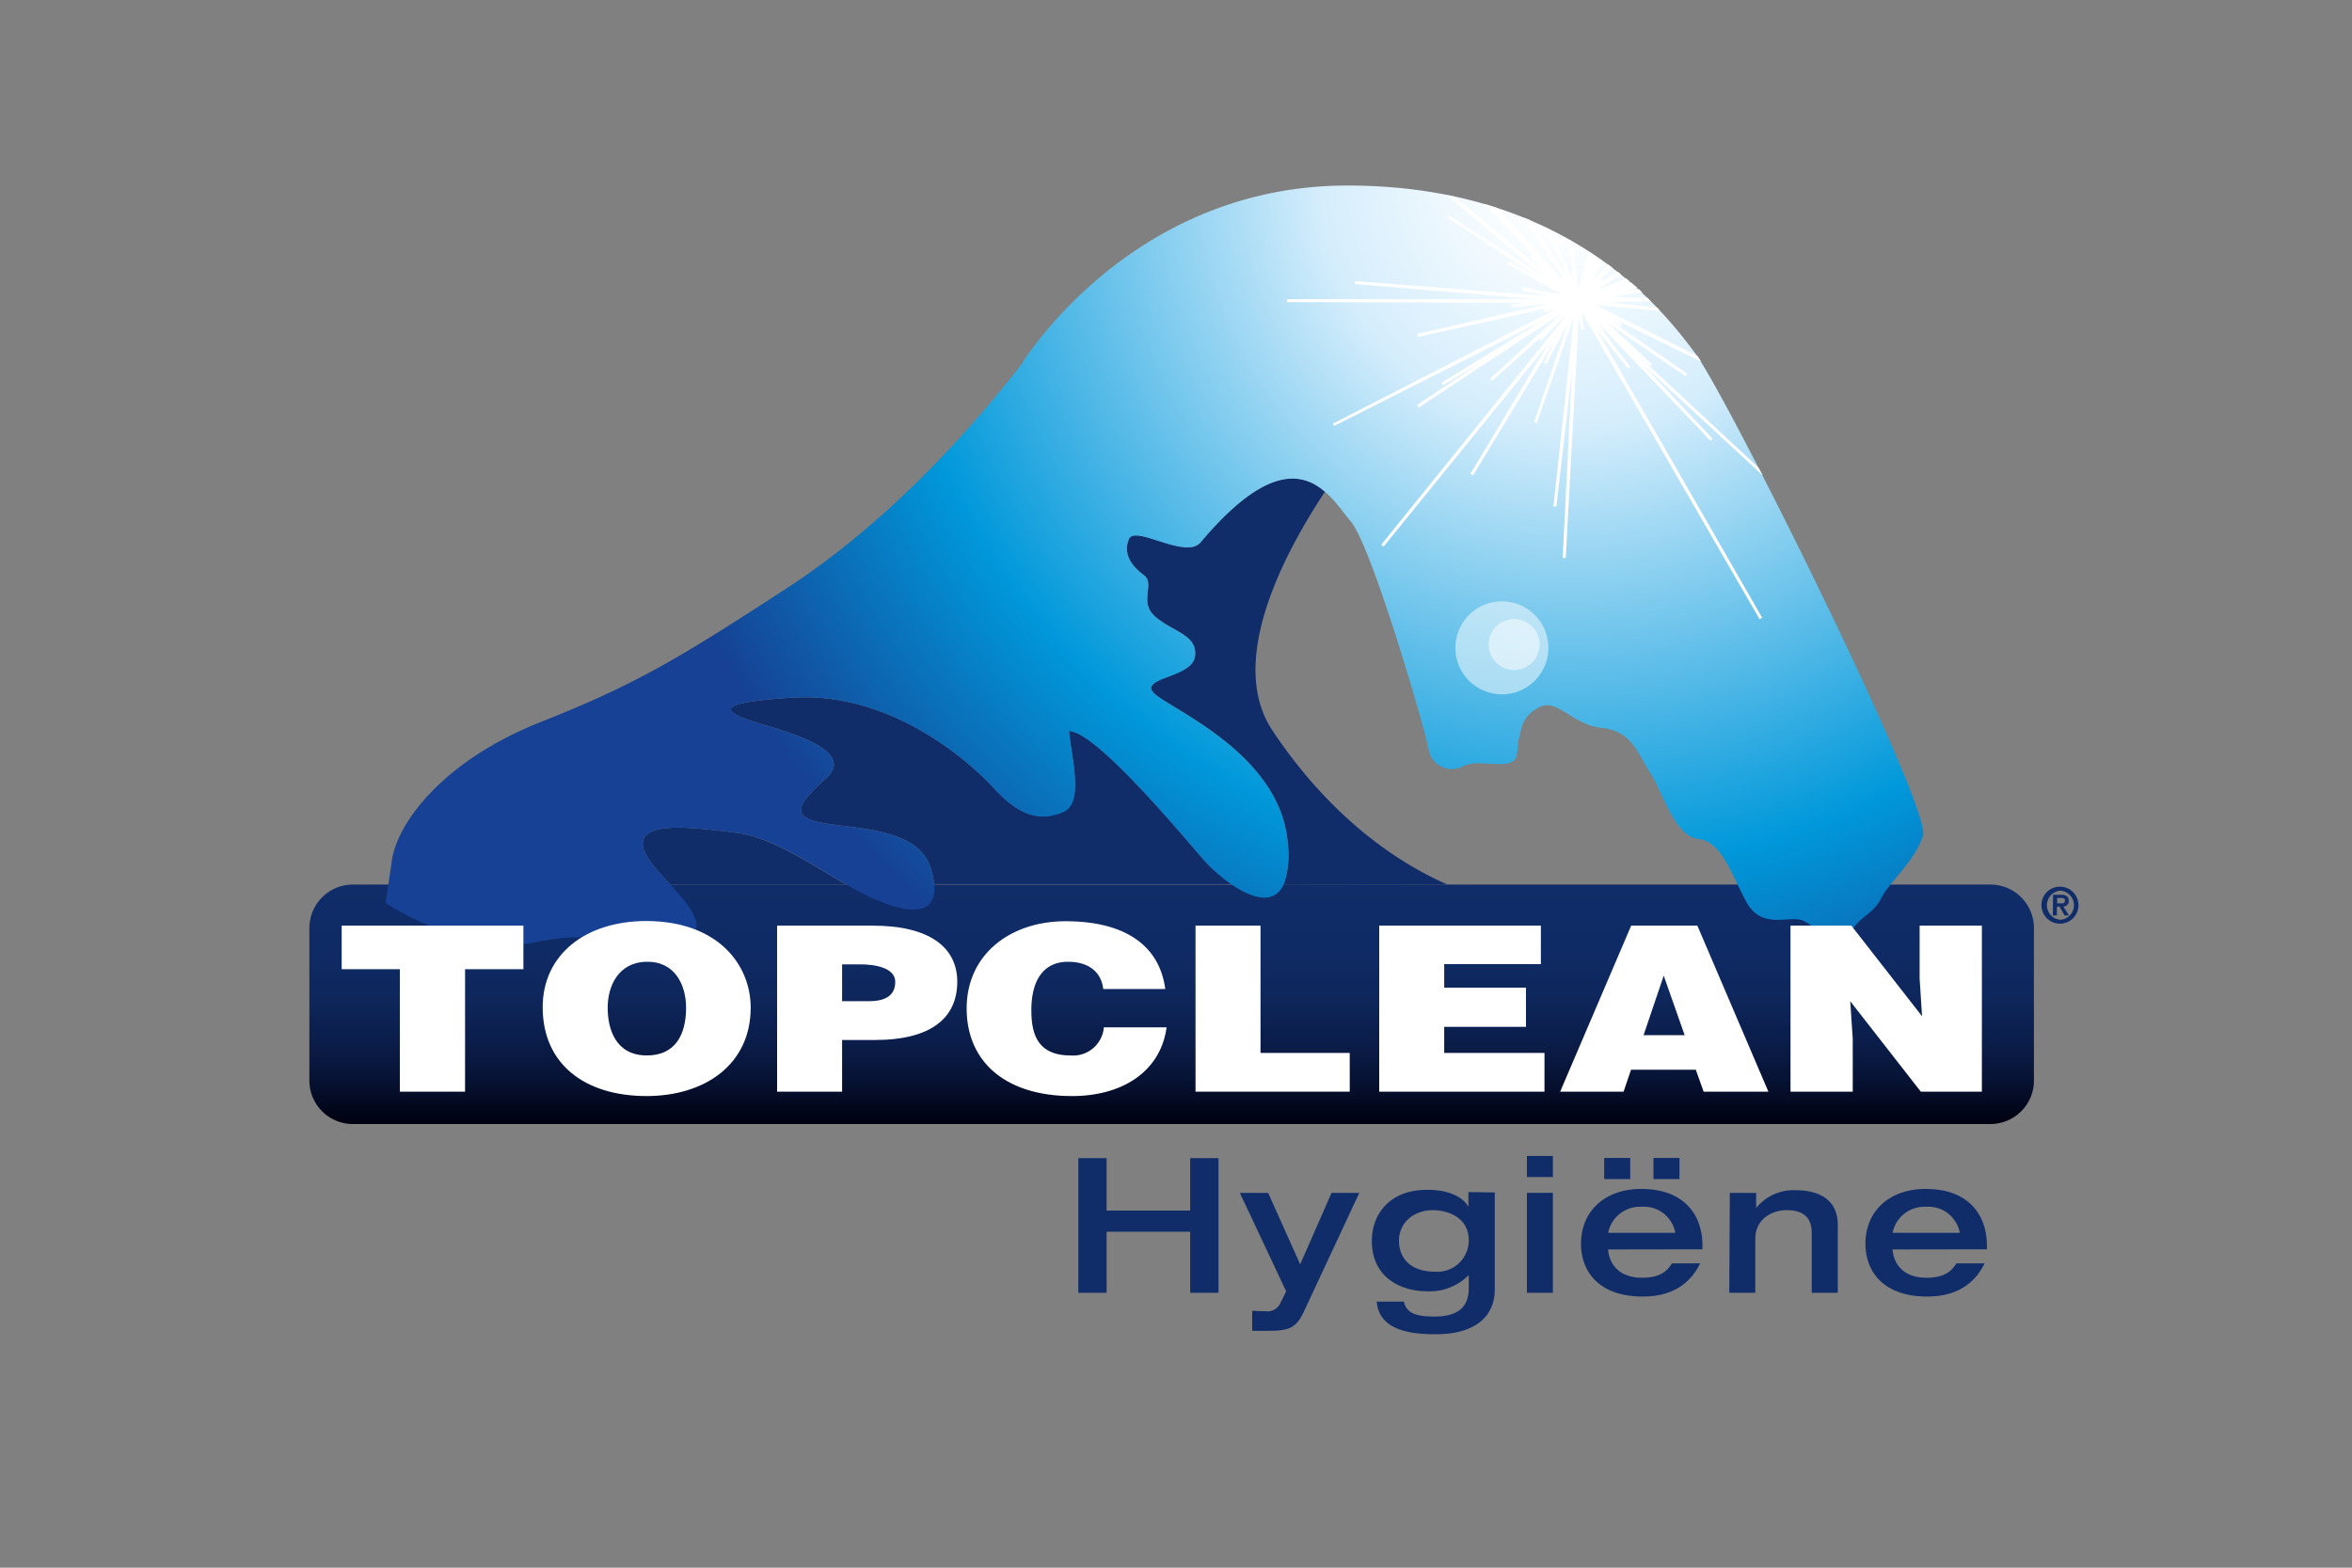
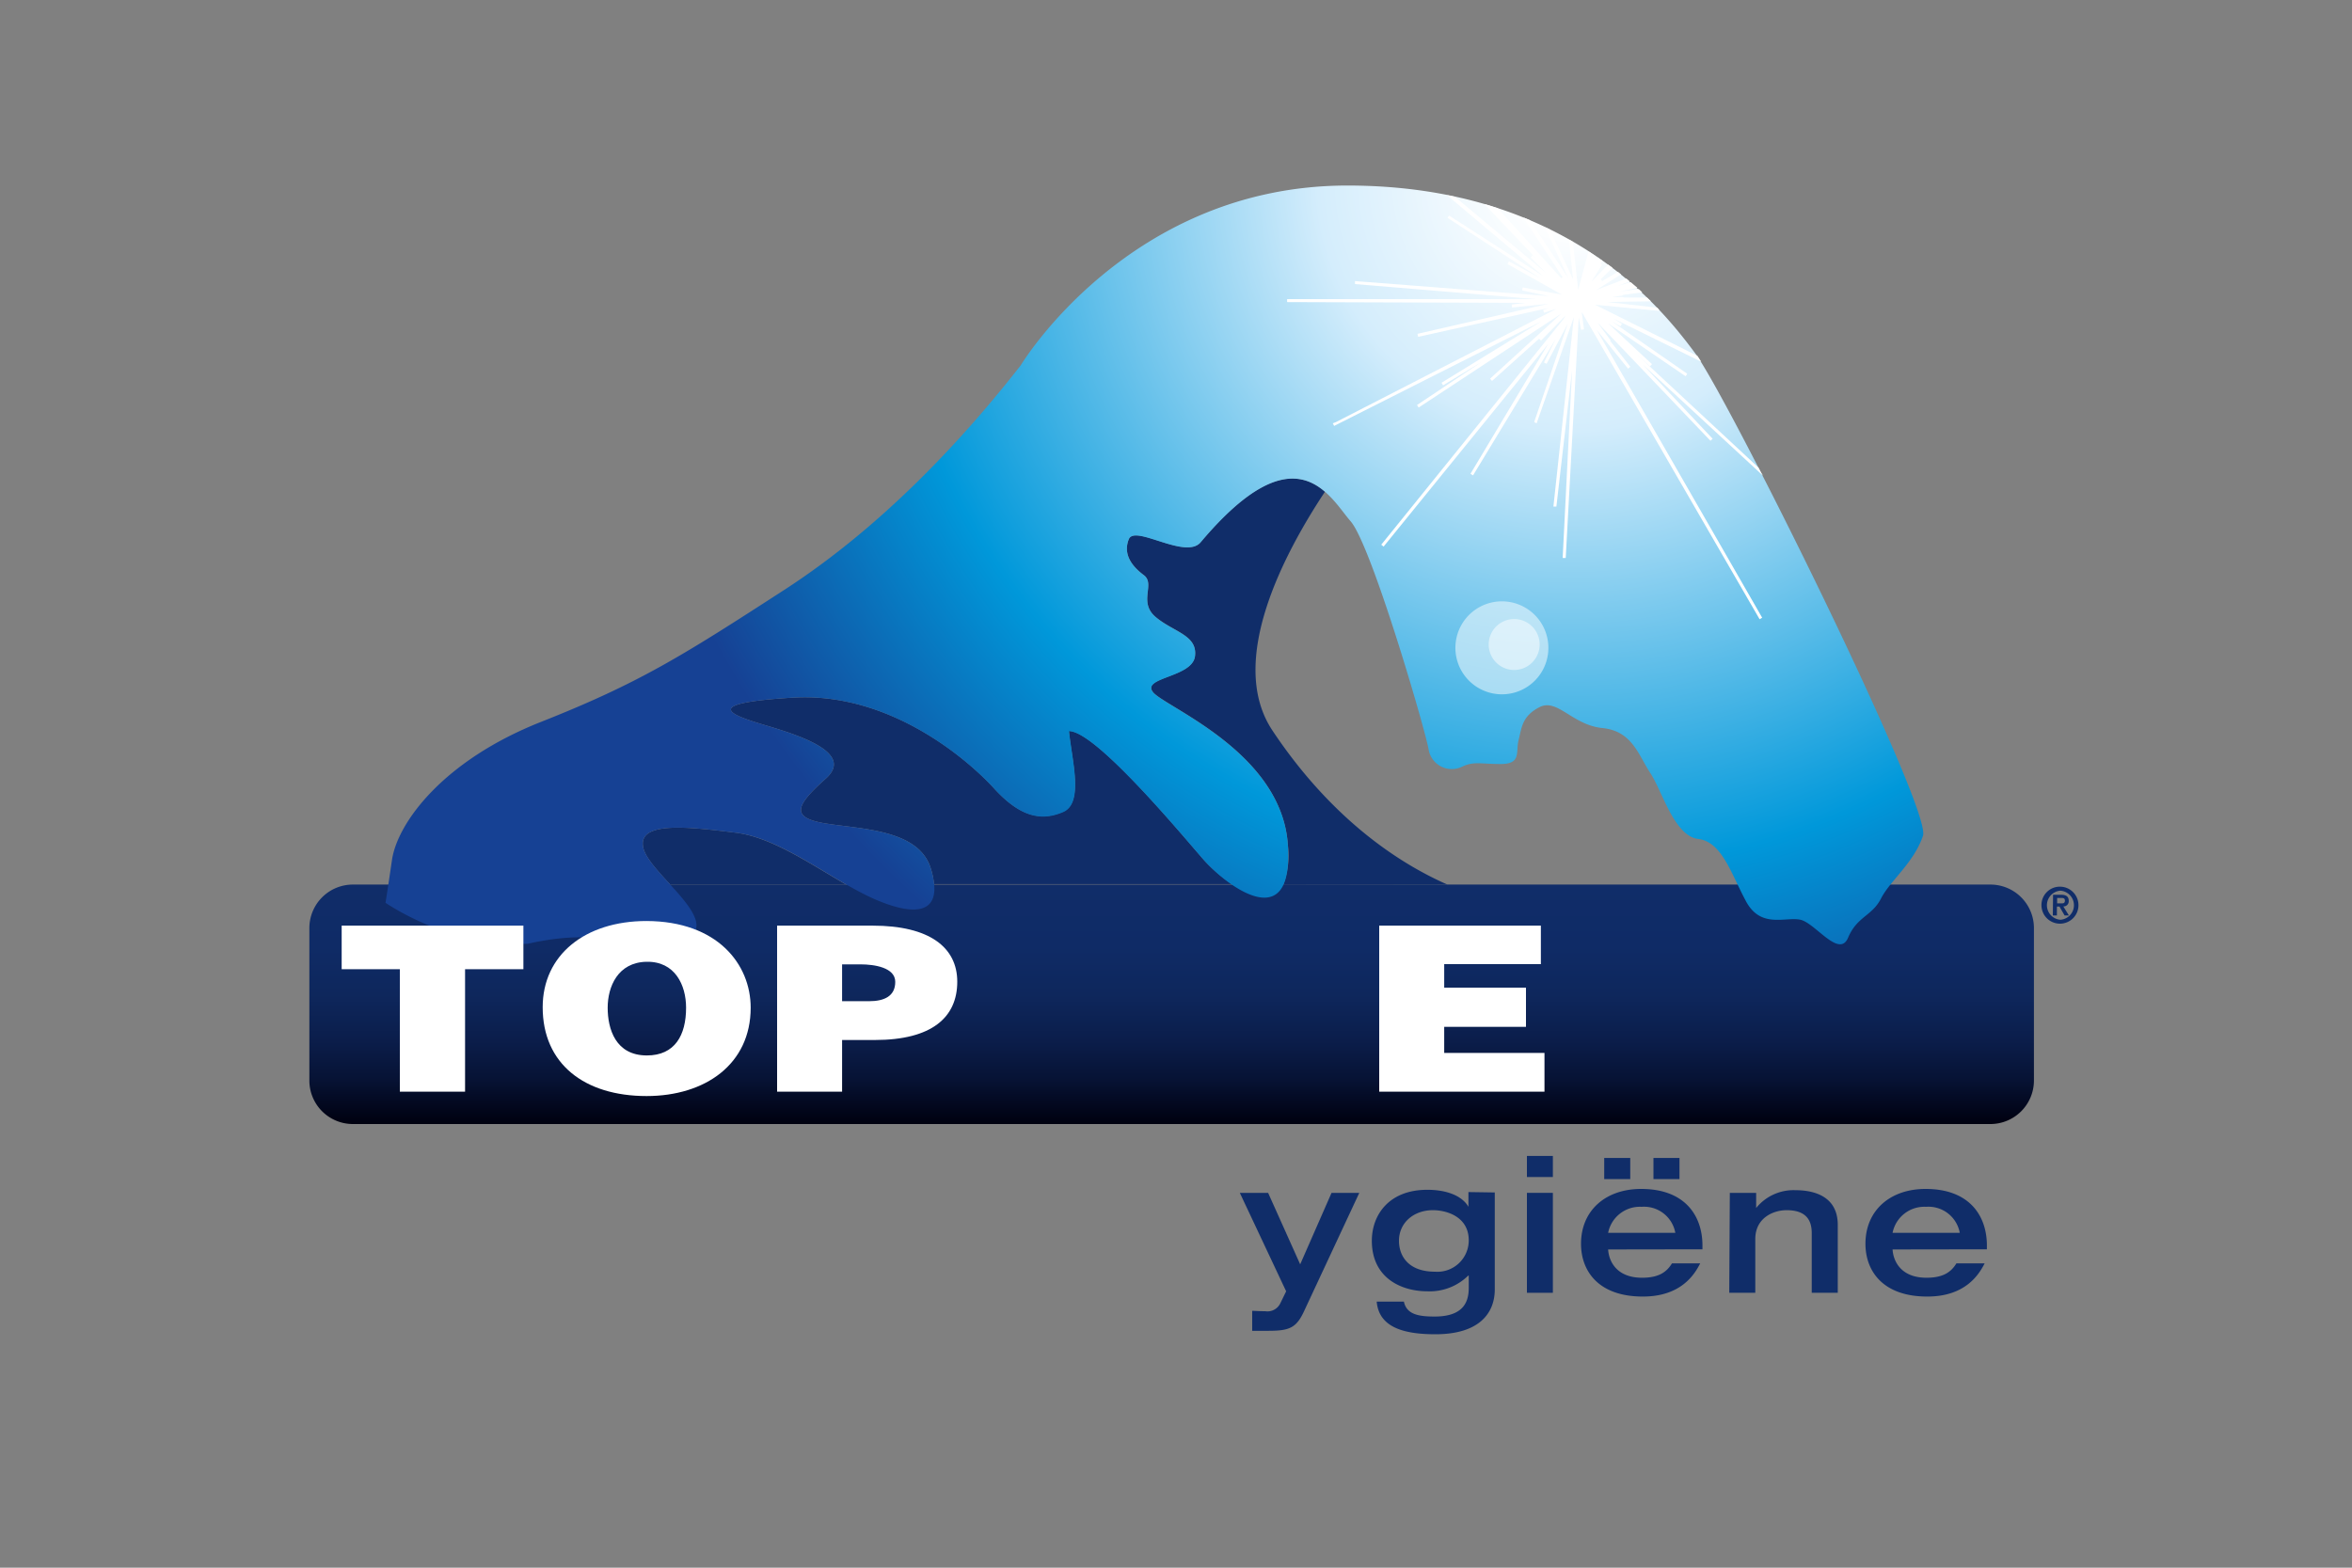
<svg xmlns="http://www.w3.org/2000/svg" id="Layer_1" data-name="Layer 1" viewBox="0 0 300 200">
  <rect x="0" y="0" width="300" height="200" fill="#808080" stroke="none" />
  <defs>
    <style>
      .cls-1 {
        fill: #102d69;
      }

      .cls-2 {
        fill: url(#linear-gradient);
      }

      .cls-3 {
        fill: url(#New_Gradient_Swatch_1);
      }

      .cls-4, .cls-5 {
        fill: #fff;
      }

      .cls-5 {
        opacity: 0.5;
      }
    </style>
    <linearGradient id="linear-gradient" x1="149.43" y1="112.85" x2="149.43" y2="143.4" gradientUnits="userSpaceOnUse">
      <stop offset="0" stop-color="#102d69" />
      <stop offset="0.26" stop-color="#0f2b66" />
      <stop offset="0.46" stop-color="#0e275c" />
      <stop offset="0.64" stop-color="#0b1e4c" />
      <stop offset="0.81" stop-color="#071335" />
      <stop offset="0.96" stop-color="#010417" />
      <stop offset="1" stop-color="#00000f" />
    </linearGradient>
    <radialGradient id="New_Gradient_Swatch_1" data-name="New Gradient Swatch 1" cx="200.39" cy="22.58" r="124.35" gradientUnits="userSpaceOnUse">
      <stop offset="0.05" stop-color="#fff" />
      <stop offset="0.26" stop-color="#d4edfc" />
      <stop offset="0.71" stop-color="#0098da" />
      <stop offset="1" stop-color="#164194" />
    </radialGradient>
  </defs>
  <title>Topclean</title>
  <g>
    <path class="cls-1" d="M153.53,109.68c-2.67-3.06-13.76-16.44-17.2-16.44.39,3.83,1.91,9.18-.76,10.32s-5.35.77-8.79-3S113.4,88.27,101.16,89s-7.64,2.29-3.82,3.44,11.85,3.44,8,6.88-4.59,5,0,5.74,11.85.76,13.38,5.73a10,10,0,0,1,.42,2h38A20,20,0,0,1,153.53,109.68Zm31.09,3.17c-7.73-3.4-15.71-9.74-22.29-19.61-6-8.93,1.7-23,6.67-30.51-2.94-2.54-7.54-3.44-15.85,6.43-1.91,2.29-8.41-2.29-9.17-.38s.38,3.44,1.91,4.58-.76,3.44,1.53,5.36,5.35,2.29,5,5-6.88,2.67-5.35,4.58,16.44,7.65,17.2,19.5a10.64,10.64,0,0,1-.59,5.08Zm-102.57-4.7c.29,1.3,1.87,3,3.44,4.7h22.43c-4.56-2.62-9.4-6-14-6.61C87.78,105.48,81.28,104.71,82.05,108.15Z" />
    <path class="cls-2" d="M253.89,112.85H45a5.55,5.55,0,0,0-5.54,5.55v19.46A5.55,5.55,0,0,0,45,143.4H253.89a5.55,5.55,0,0,0,5.54-5.54h0V118.4A5.55,5.55,0,0,0,253.89,112.85Z" />
    <path class="cls-3" d="M50,109.69c.7-4.67,6.43-12.62,19-17.59s18-8.41,31-16.82,23.32-19.88,30.2-28.68c0,0,13.76-22.93,41.66-22.93S212,39.38,216.23,45.08s30.2,58.1,29.05,61.54-4.2,5.74-5.35,8-3.06,2.29-4.2,5-4.21-1.91-6.12-2.29-5,1.14-6.88-2.3-3.06-7.64-6.12-8-4.59-6.12-6.11-8.41-2.3-5.36-6.12-5.74-5.73-3.82-8-2.67-2.29,2.67-2.68,4.2.39,3.06-2.29,3.06-3.44-.38-5,.38a3,3,0,0,1-4.2-2.29c-.38-2.3-7.27-26-9.94-29.06s-6.88-11.85-19.12,2.68c-1.91,2.29-8.41-2.29-9.17-.38s.38,3.44,1.91,4.58-.76,3.44,1.53,5.36,5.35,2.29,5,5-6.88,2.67-5.35,4.58,16.44,7.65,17.2,19.5-8,5-10.71,1.91-13.76-16.44-17.2-16.44c.39,3.83,1.91,9.18-.76,10.32s-5.35.77-8.79-3S113.4,88.27,101.16,89s-7.64,2.29-3.82,3.44,11.85,3.44,8,6.88-4.59,5,0,5.74,11.85.76,13.38,5.73-.77,6.5-6.5,4.2S100,107,93.9,106.24s-12.62-1.53-11.85,1.91,10.69,9.64,5.07,11.88c-6.4,2.55-8-2.29-19.84.38a32.4,32.4,0,0,1-18.11-5.23S49.32,114.36,50,109.69Z" />
    <g>
      <path class="cls-4" d="M43.58,118.09H66.76v5.56H59.32v15.62H51V123.65H43.58Z" />
      <path class="cls-4" d="M95.75,128.56c0,7.21-5.8,11.27-13.28,11.27-7.94,0-13.25-4.12-13.25-11.33,0-6.65,5.38-11,13.25-11C91.5,117.53,95.75,123,95.75,128.56Zm-18.24,0c0,2.71,1,6.09,5,6.09,3.58,0,5-2.59,5-6.09,0-2.88-1.41-5.94-5.06-5.86S77.51,125.88,77.51,128.56Z" />
      <path class="cls-4" d="M99.12,139.27V118.09h12.19c7.27,0,10.79,2.79,10.79,7.15,0,4.55-3.24,7.44-10.51,7.44h-4.18v6.59Zm11.73-11.54c1.94,0,3.34-.64,3.34-2.47s-2.67-2.23-4.43-2.23h-2.35v4.7Z" />
-       <path class="cls-4" d="M140.72,126.18c-.25-2.21-1.9-3.48-4.5-3.48-2.92,0-4.67,2.09-4.67,6.18,0,3,.77,5.77,5,5.77a3.93,3.93,0,0,0,4.25-3.59h8c-.74,5.47-5.41,8.77-12.08,8.77-8.37,0-13.42-4.3-13.42-11.18s5.55-11.12,12.61-11.12c7.73,0,12,3.2,12.72,8.65Z" />
-       <path class="cls-4" d="M152.49,139.27V118.09h8.29v16.24h11.38v4.94Z" />
      <path class="cls-4" d="M175.92,139.27V118.09h20.62V123H184.21v3h10.43V131H184.21v3.33H197v4.94Z" />
-       <path class="cls-4" d="M199,139.27l9.06-21.18h8.44l9.06,21.18H217.3l-1-2.8h-8.26l-.95,2.8Zm13.21-14.8-2.57,7.59h5.24Z" />
-       <path class="cls-4" d="M245.16,129.65l-.31-4.83v-6.73h7.94v21.18H245l-9-11.54.32,4.83v6.71h-7.94V118.09h7.76Z" />
    </g>
    <g>
-       <path class="cls-1" d="M137.54,147.75h3.61v6.69h10.66v-6.69h3.61v17.18h-3.61v-7.79H141.15v7.79h-3.61Z" />
      <path class="cls-1" d="M158.14,152.18h3.61l4.09,9.12,4-9.12h3.54l-7,15c-1,2.19-1.83,2.6-4.59,2.6-.56,0-1.42,0-2.07,0v-2.55c.26,0,.94.05,1.66.05a1.82,1.82,0,0,0,1.92-1l.75-1.54Z" />
      <path class="cls-1" d="M190.66,152.13V164.5c0,3-1.95,5.72-7.57,5.72-4,0-7.2-.86-7.49-4.16h3.47c.34,1.64,1.9,1.9,3.92,1.9,3.8,0,4.35-2,4.35-3.68v-1.54h-.07a7,7,0,0,1-5.19,2c-3.37,0-7.1-1.71-7.1-6.45,0-3.27,2.16-6.5,7.07-6.5,2.58,0,4.48.82,5.25,2.17h0v-1.88Zm-7.6,10.11a4,4,0,0,0,4.28-4c0-3.05-2.86-3.85-4.57-3.85-2.47,0-4.33,1.62-4.33,3.9C178.44,160.17,179.57,162.24,183.06,162.24Z" />
      <path class="cls-1" d="M194.76,147.47h3.31v2.69h-3.31Zm0,4.71h3.31v12.75h-3.31Z" />
      <path class="cls-1" d="M205.12,159.4c.08,1.42,1,3.61,4.33,3.61,2.19,0,3.16-.77,3.81-1.83h3.6c-.72,1.42-2.45,4.23-7.31,4.23-5.75,0-7.89-3.34-7.89-6.73,0-4.26,3.15-7,7.67-7,5.66,0,7.82,3.49,7.82,7.22v.48Zm-.5-11.67h3.32v2.69h-3.32Zm9.07,9.55a4.06,4.06,0,0,0-4.31-3.32,4.13,4.13,0,0,0-4.26,3.32Zm-2.79-9.55h3.32v2.69H210.9Z" />
      <path class="cls-1" d="M220.64,152.18H224v1.93h0a6.13,6.13,0,0,1,5-2.27c2.74,0,5.41,1,5.41,4.43v8.66h-3.32v-7.6c0-1.37-.46-2.94-3.2-2.94-1.73,0-4,1-4,3.68v6.86h-3.32Z" />
      <path class="cls-1" d="M241.4,159.4c.08,1.42,1,3.61,4.33,3.61,2.19,0,3.16-.77,3.81-1.83h3.6c-.72,1.42-2.45,4.23-7.31,4.23-5.75,0-7.89-3.34-7.89-6.73,0-4.26,3.15-7,7.67-7,5.66,0,7.82,3.49,7.82,7.22v.48Zm8.57-2.12a4.06,4.06,0,0,0-4.31-3.32,4.13,4.13,0,0,0-4.26,3.32Z" />
    </g>
    <g>
      <path class="cls-5" d="M191,88.55a5.93,5.93,0,1,1,6.47-5.33A5.92,5.92,0,0,1,191,88.55Z" />
      <path class="cls-5" d="M192.82,85.46a3.25,3.25,0,1,1,3.55-2.93A3.26,3.26,0,0,1,192.82,85.46Z" />
    </g>
    <path class="cls-1" d="M262.81,113.12a2.36,2.36,0,1,1-2.42,2.36A2.34,2.34,0,0,1,262.81,113.12Zm0,4.22a1.86,1.86,0,0,0,0-3.71,1.86,1.86,0,0,0,0,3.71Zm-.94-3.19h1c.66,0,1,.21,1,.78a.66.66,0,0,1-.69.71l.71,1.15h-.55l-.65-1.13h-.33v1.13h-.52Zm.52,1.1h.47c.3,0,.52,0,.52-.36s-.3-.33-.54-.33h-.45Z" />
    <path class="cls-4" d="M224.3,59.66,208.74,45.18l1.72,1.56.25-.28h0l-.06-.06-5.55-5.16L215,48l.11-.16h0l.1-.16L205.59,41l1.1.63h0l.19-.33-1.1-.67L217,46.15c-.18-.29-.34-.54-.49-.75l-13.05-6.52,8.14.78h0l0-.17-.22-.24-6.4-.72,5.6-.09-.5-.48-3,0v-.06h0l-1.53,0,1.4-.19v-.08l2.52-.34-.44-.41-2.39.31,2.22-.47L208,36l-1.65.47,1.53-.57-.44-.37L203.61,37,206.76,35c-.13-.11-.26-.22-.4-.32l-2,1.18-.19-.22,1.5-1.48-.55-.41L203,35.93l1.33-2.15h0l-.18-.12.23-.4L204,33l-.26.43.24-.45-.4-.27-.18.35.13-.38-.4-.27-.22.61.17-.64-.46-.3-1.32,4.87-.68-6.1-.5-.29.52,5.05-2.95-6.32-.61-.3L200,35.42h0l-4.87-7.34-.82-.34,5,7.62-.17.13-8.1-8.93-.81-.26.12.14-.13-.15-.89-.26,6.75,7.09-.58-.55-.26.28h0l2,2h0l-11.67-9.75-1-.2,12.26,10.32-12-7.72-.21.32h0l.06,0,11.78,7.68-4-2.16-.18.34,6.94,3.91-5-.92h0l-.07.38h0l3.44.73-24.76-1.92h0l0,.38,23.09,1.92-31.75,0v.38l30.4.1-1.72.21,0,.38h0l4.65-.47L180.8,42.59l.08.37h.06l16.6-3.67-.71.25.12.36h0l1.53-.49-.24.14L170.38,53.86,170,54h0l.17.34h0l.17-.09L196.6,41l-12.73,7.83.2.33h0l.12-.08,4.72-2.86-8.17,5.45.21.32h0l.11-.07L199.16,40l-9.1,8.31h0l.25.29,6-5.39.25.24h0l3.14-3.2-.28.46L176.18,69.49l.3.24,21-25.86h0l-9.85,16.46-.07.12h0l.33.2h0l.11-.19,10.44-17.22-1.51,3,0,0h0l.34.17,2.7-5.11-4.27,12.5,0,.06h0L196,54l4.75-13.55-2.61,24.17v0h0l.38,0,2-17.37-1.2,23.93h.39l1.66-30.71.29,1.61.38-.06-.29-2.23L224.44,79l.17-.1.16-.1h0l-.11-.18-21-36.54,4,4.95.29-.24-2.58-3.31.07-.06h0l-1.64-2.21.14.12,14.23,14.9h0l.14-.13.14-.13h0l-.11-.11-8.81-9.36,15.34,14.18C224.65,60.34,224.47,60,224.3,59.66Z" />
  </g>
</svg>